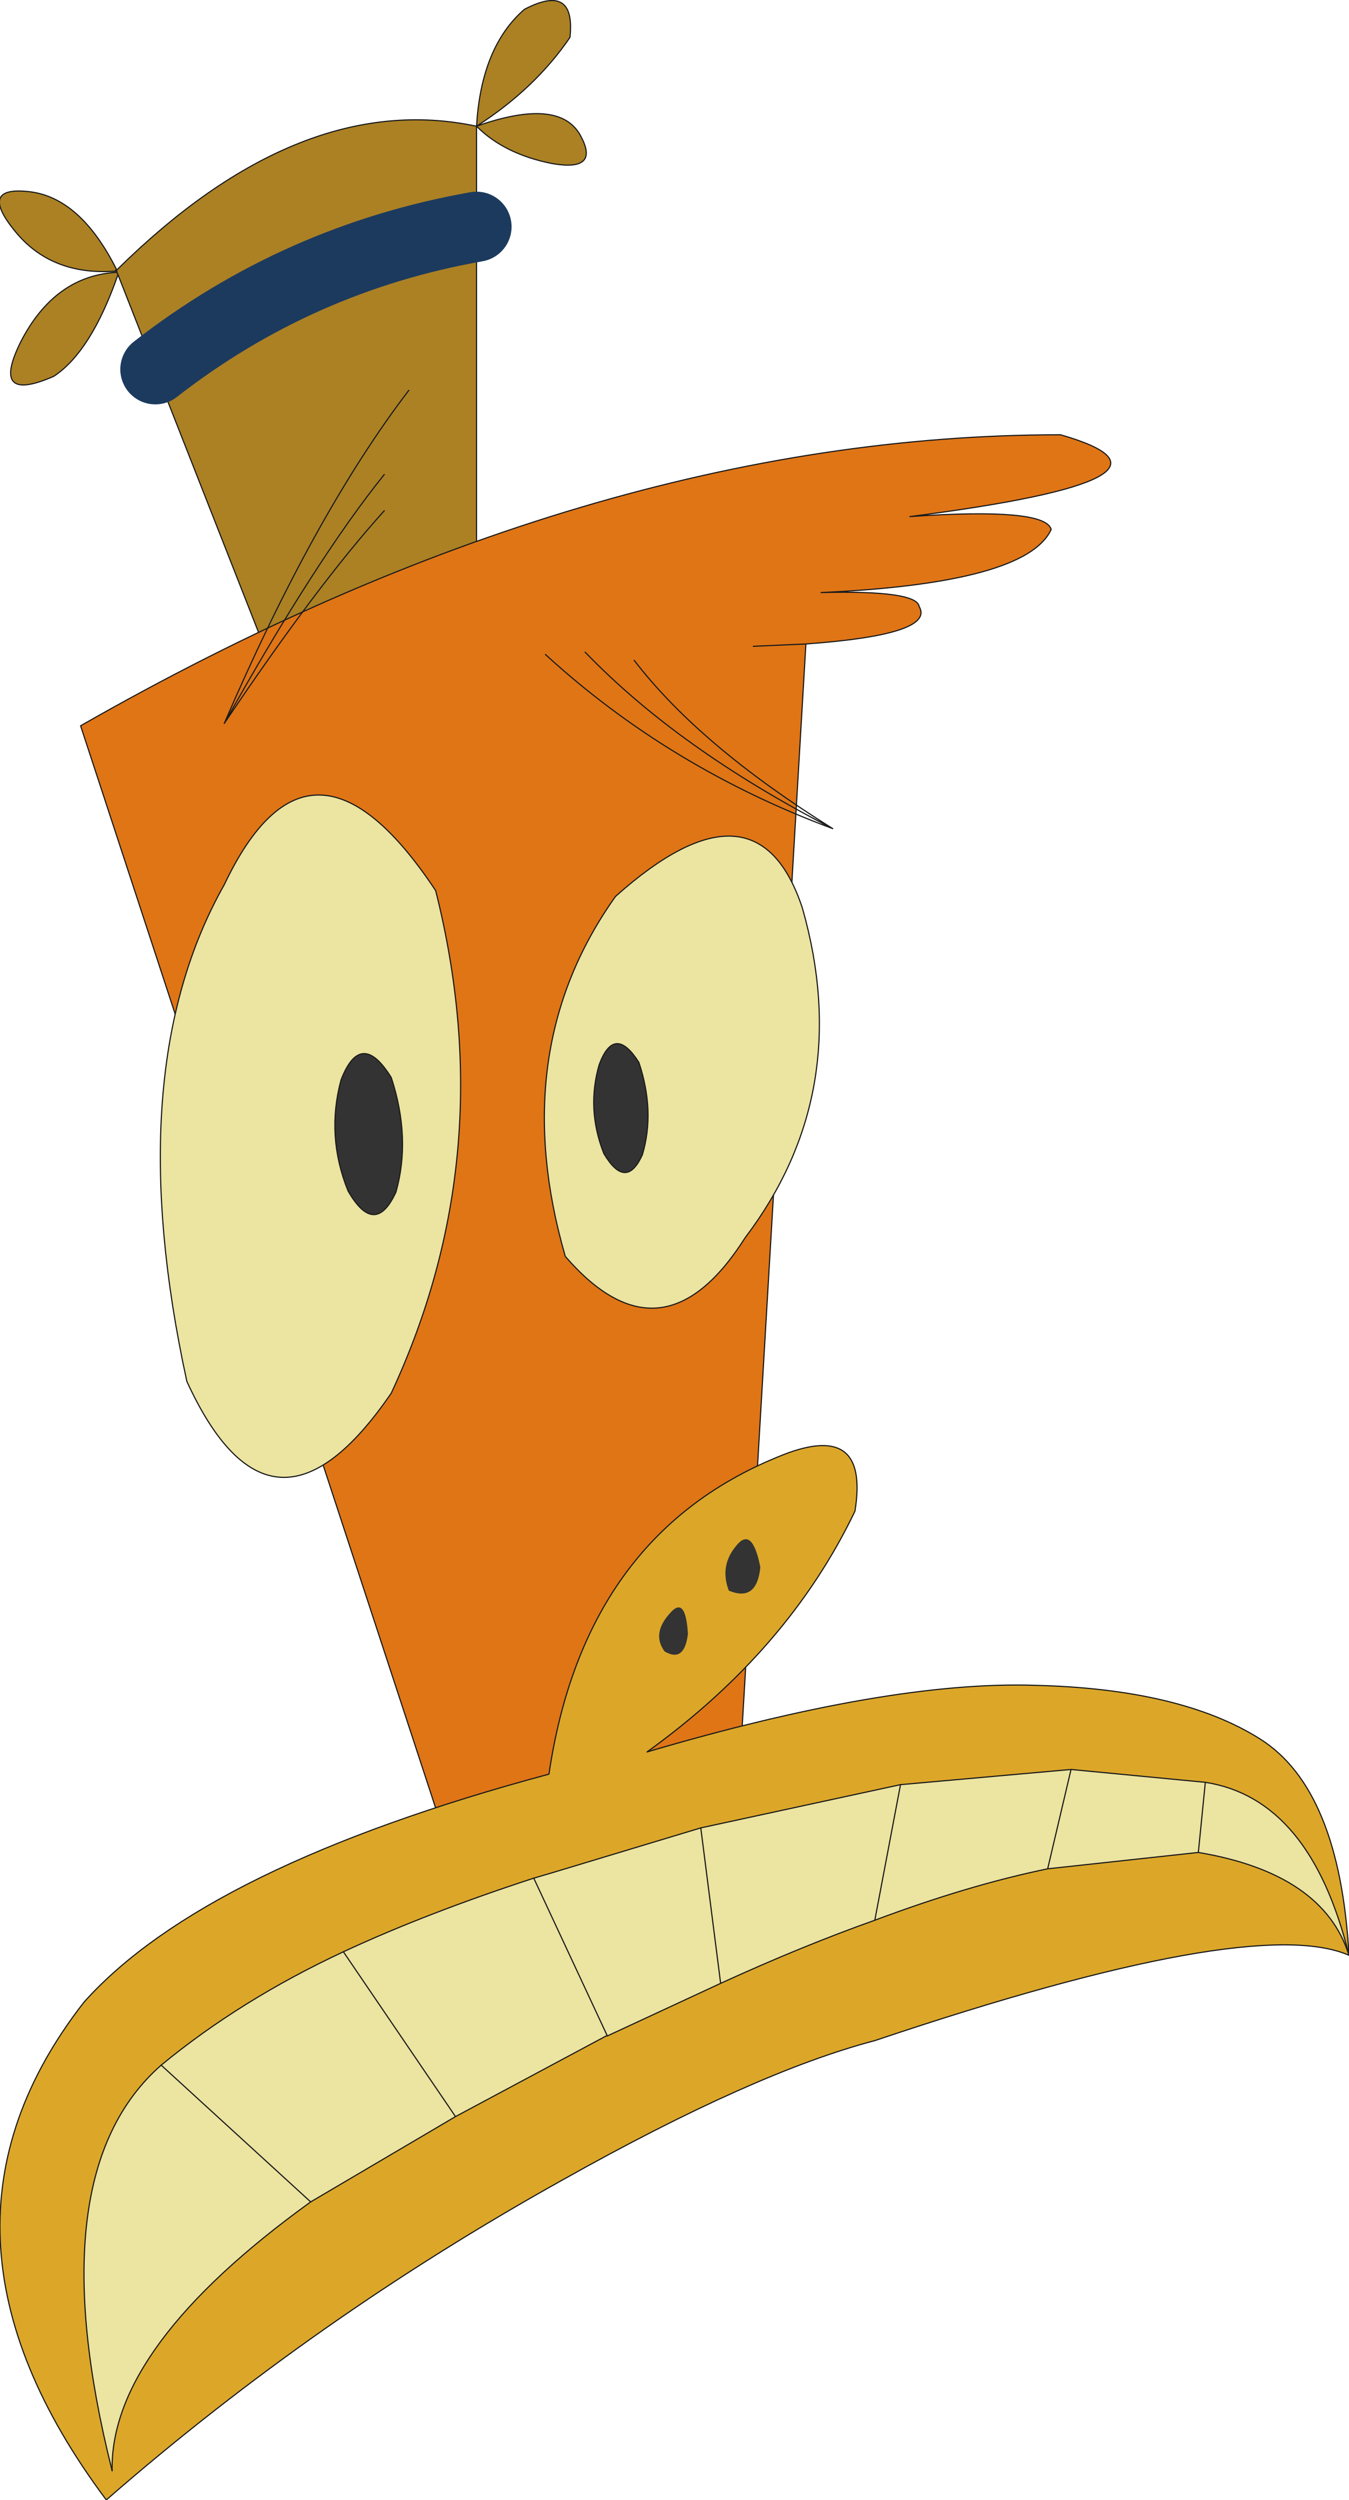
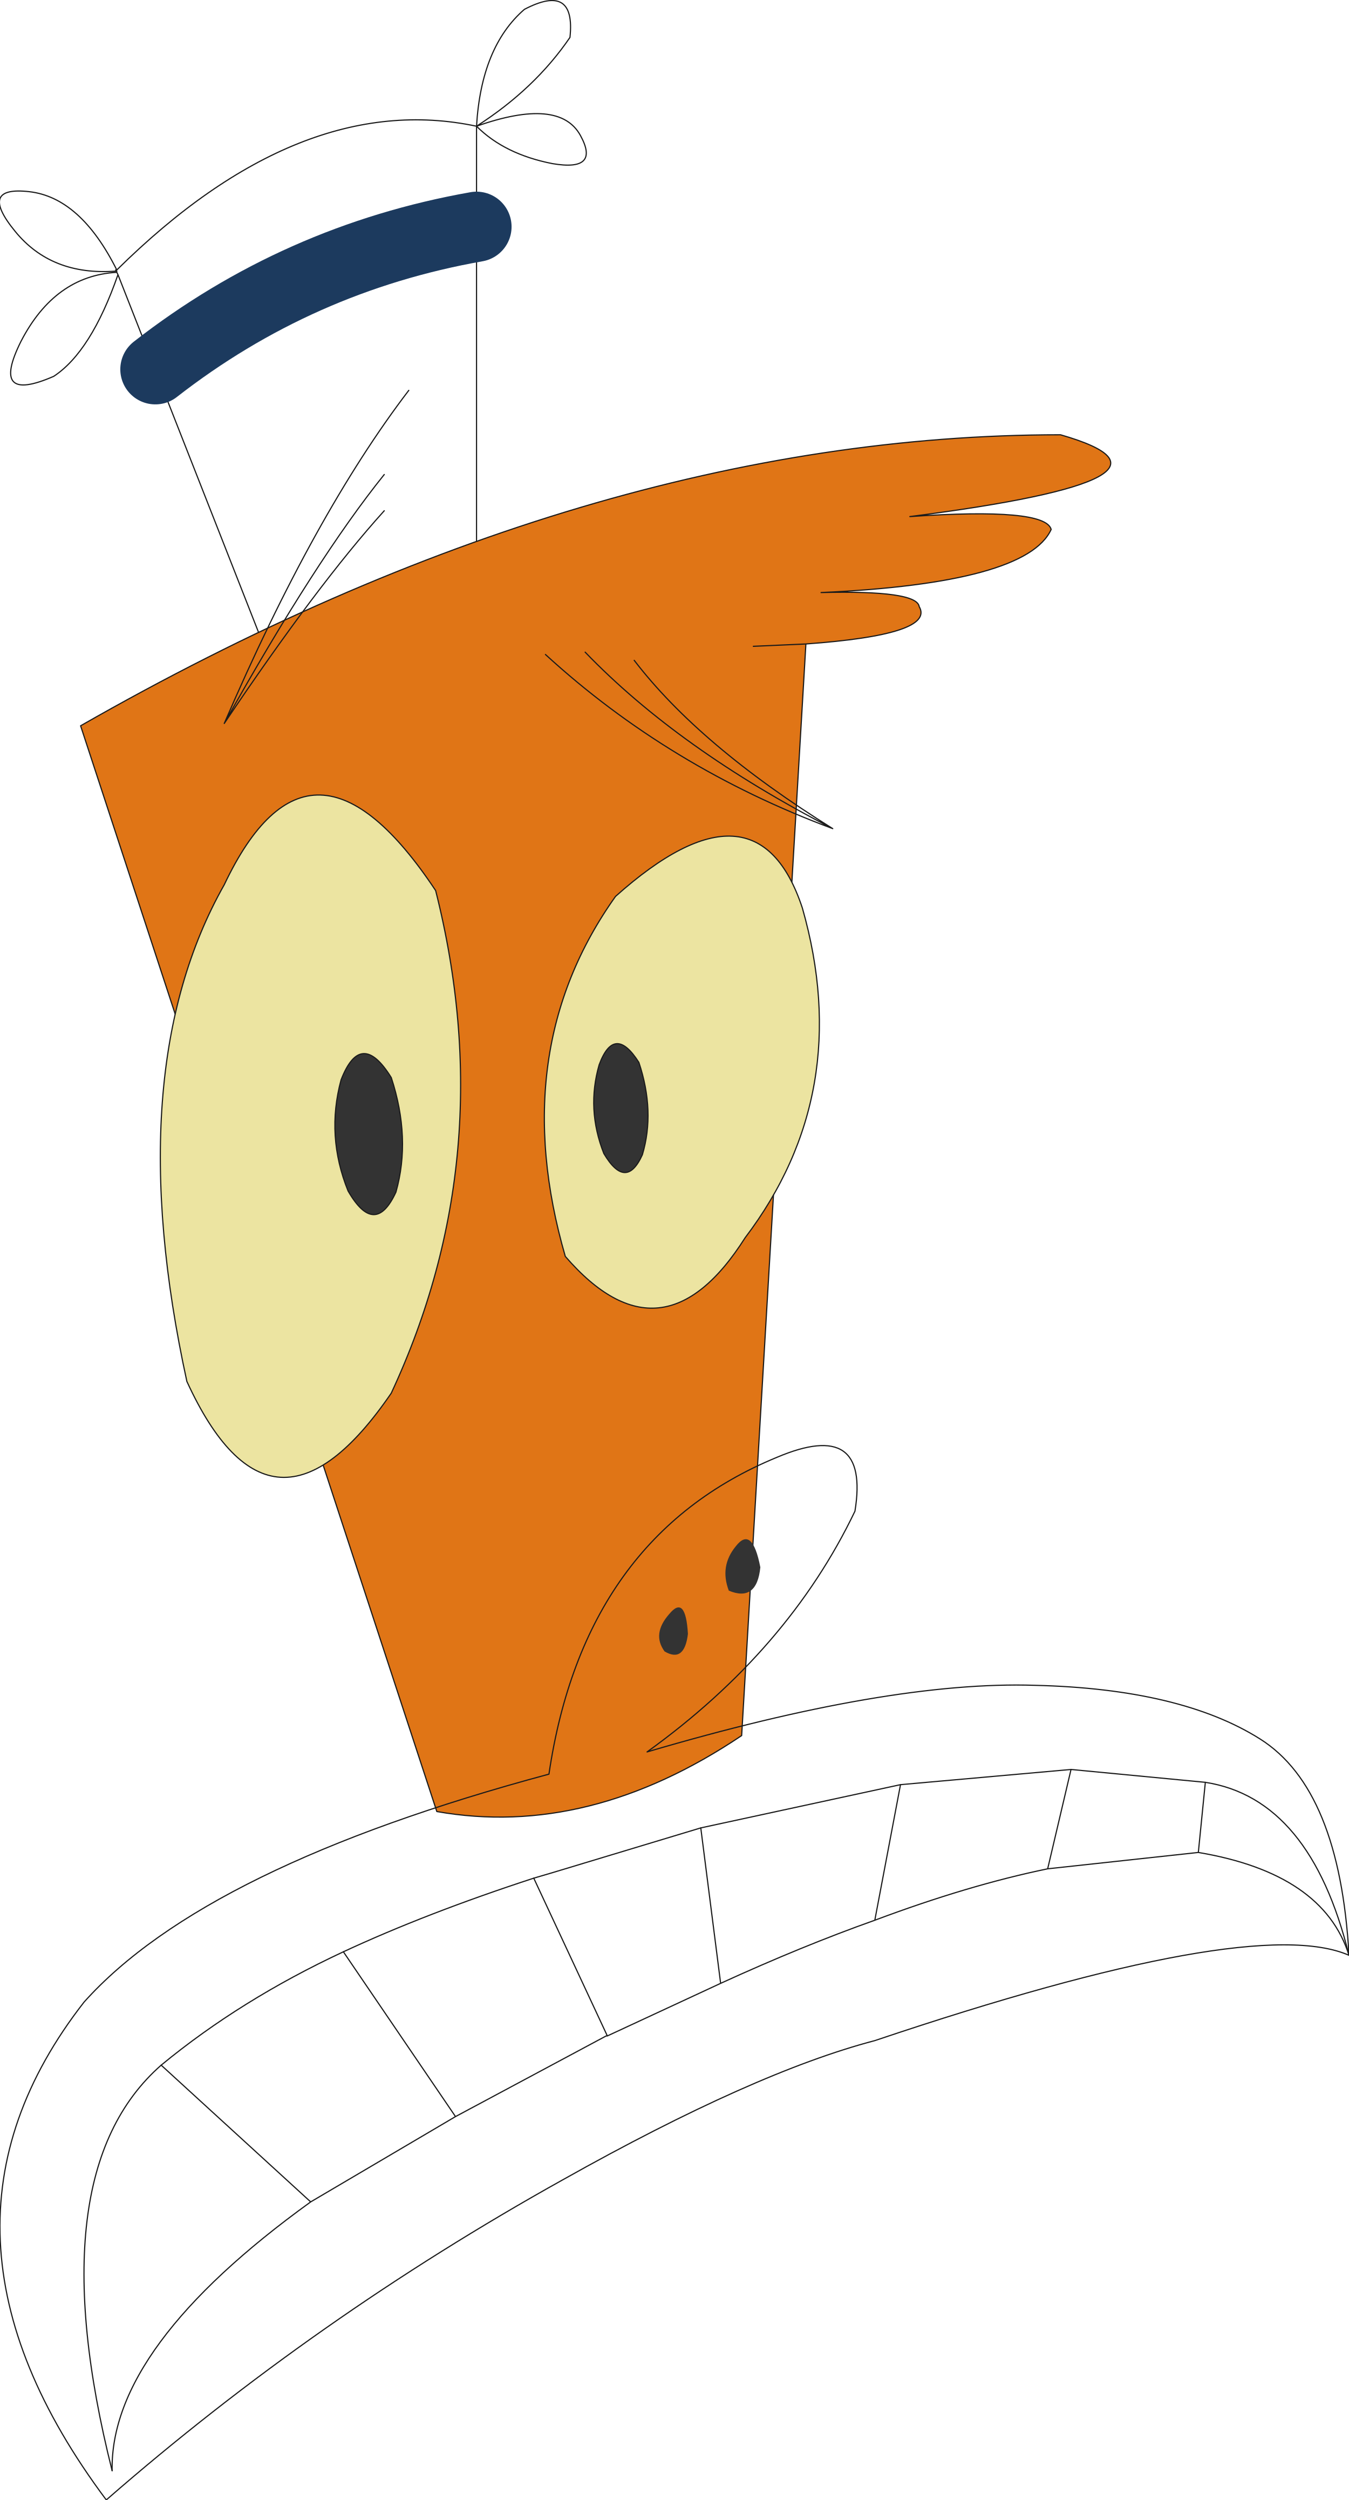
<svg xmlns="http://www.w3.org/2000/svg" height="106.95px" width="57.75px">
  <g transform="matrix(1.0, 0.0, 0.0, 1.0, 29.9, 89.9)">
-     <path d="M-24.95 -78.3 Q-27.7 -78.1 -29.25 -80.0 -30.85 -81.95 -28.65 -81.7 -26.45 -81.45 -24.9 -78.35 -17.05 -86.1 -9.5 -84.5 -9.3 -87.9 -7.45 -89.5 -5.25 -90.65 -5.5 -88.3 -7.0 -86.1 -9.5 -84.5 -5.95 -85.75 -5.05 -84.1 -4.2 -82.55 -6.25 -82.9 -8.3 -83.3 -9.5 -84.5 L-9.5 -63.6 -18.4 -61.75 -24.85 -78.15 Q-26.0 -74.85 -27.6 -73.8 -30.35 -72.6 -29.0 -75.3 -27.55 -78.1 -24.9 -78.25 L-24.85 -78.15 -24.9 -78.25 -24.9 -78.3 -24.95 -78.35 -24.95 -78.3 M-24.9 -78.35 L-24.95 -78.35 -24.9 -78.35" fill="#ac8124" fill-rule="evenodd" stroke="none" />
    <path d="M-24.95 -78.3 Q-27.7 -78.1 -29.25 -80.0 -30.85 -81.95 -28.65 -81.7 -26.45 -81.45 -24.9 -78.35 -17.05 -86.1 -9.5 -84.5 -9.3 -87.9 -7.45 -89.5 -5.25 -90.65 -5.5 -88.3 -7.0 -86.1 -9.5 -84.5 -5.95 -85.75 -5.05 -84.1 -4.2 -82.55 -6.25 -82.9 -8.3 -83.3 -9.5 -84.5 L-9.5 -63.6 -18.4 -61.75 -24.85 -78.15 Q-26.0 -74.85 -27.6 -73.8 -30.35 -72.6 -29.0 -75.3 -27.55 -78.1 -24.9 -78.25 L-24.9 -78.3 -24.95 -78.3 M-24.95 -78.35 L-24.9 -78.35 M-24.9 -78.25 L-24.85 -78.15 M-24.95 -78.35 L-24.9 -78.3 -24.9 -78.25" fill="none" stroke="#1b1b1b" stroke-linecap="round" stroke-linejoin="round" stroke-width="0.05" />
    <path d="M-9.5 -80.2 Q-17.15 -78.85 -23.25 -74.1" fill="none" stroke="#1c3a5e" stroke-linecap="round" stroke-linejoin="round" stroke-width="3.0" />
    <path d="M4.6 -62.35 L1.85 -15.65 Q-4.7 -11.25 -11.2 -12.4 L-26.45 -58.85 Q-4.65 -71.3 15.5 -71.3 21.95 -69.45 9.05 -67.8 14.85 -68.2 15.1 -67.25 14.05 -64.95 5.25 -64.55 9.35 -64.65 9.45 -63.95 10.15 -62.75 4.6 -62.35 L2.35 -62.25 4.6 -62.35" fill="#e07516" fill-rule="evenodd" stroke="none" />
    <path d="M4.6 -62.35 Q10.15 -62.75 9.45 -63.95 9.35 -64.65 5.25 -64.55 14.05 -64.95 15.1 -67.25 14.85 -68.2 9.05 -67.8 21.95 -69.45 15.5 -71.3 -4.65 -71.3 -26.45 -58.85 L-11.2 -12.4 Q-4.7 -11.25 1.85 -15.65 L4.6 -62.35 2.35 -62.25" fill="none" stroke="#1b1b1b" stroke-linecap="round" stroke-linejoin="round" stroke-width="0.05" />
-     <path d="M-25.35 17.05 Q-33.95 5.55 -26.3 -4.25 -21.1 -10.05 -6.4 -14.0 -4.9 -24.15 3.35 -27.55 7.35 -29.25 6.7 -25.25 3.85 -19.3 -2.2 -14.95 8.15 -18.0 14.4 -17.8 20.65 -17.65 24.05 -15.5 27.45 -13.35 27.85 -6.25 23.75 -8.05 7.55 -2.6 2.4 -1.25 -5.8 3.35 -16.4 9.25 -25.35 17.05 M-25.1 15.8 Q-25.2 10.5 -16.6 4.3 L-10.4 0.65 -3.95 -2.8 -3.9 -2.8 0.95 -5.05 Q4.45 -6.65 7.55 -7.75 11.55 -9.25 14.95 -9.95 L21.4 -10.65 Q26.75 -9.75 27.85 -6.25 26.2 -12.95 21.7 -13.65 L15.95 -14.2 8.65 -13.55 0.1 -11.7 -6.2 -9.8 -7.05 -9.55 Q-11.65 -8.05 -15.2 -6.4 -19.6 -4.35 -23.0 -1.55 -28.3 3.1 -25.1 15.8" fill="#dca729" fill-rule="evenodd" stroke="none" />
-     <path d="M27.85 -6.25 Q26.75 -9.75 21.4 -10.65 L14.95 -9.95 Q11.55 -9.25 7.55 -7.75 4.45 -6.65 0.95 -5.05 L-3.9 -2.8 -3.95 -2.8 -10.4 0.65 -16.6 4.3 Q-25.2 10.5 -25.1 15.8 -28.3 3.1 -23.0 -1.55 -19.6 -4.35 -15.2 -6.4 -11.65 -8.05 -7.05 -9.55 L-6.2 -9.8 0.1 -11.7 8.65 -13.55 15.95 -14.2 21.7 -13.65 Q26.2 -12.95 27.85 -6.25 M-16.6 4.3 L-23.0 -1.55 -16.6 4.3 M-15.2 -6.4 L-10.4 0.65 -15.2 -6.4 M-3.9 -2.8 L-7.05 -9.55 -3.9 -2.8 M21.4 -10.65 L21.7 -13.65 21.4 -10.65 M0.1 -11.7 L0.95 -5.05 0.1 -11.7 M15.95 -14.2 L14.95 -9.95 15.95 -14.2 M7.55 -7.75 L8.65 -13.55 7.55 -7.75" fill="#ece4a1" fill-rule="evenodd" stroke="none" />
    <path d="M27.85 -6.25 Q27.45 -13.35 24.05 -15.5 20.65 -17.65 14.4 -17.8 8.15 -18.0 -2.2 -14.95 3.85 -19.3 6.7 -25.25 7.35 -29.25 3.35 -27.55 -4.9 -24.15 -6.4 -14.0 -21.1 -10.05 -26.3 -4.25 -33.95 5.55 -25.35 17.05 M-25.1 15.8 Q-28.3 3.1 -23.0 -1.55 -19.6 -4.35 -15.2 -6.4 -11.65 -8.05 -7.05 -9.55 L-6.2 -9.8 0.1 -11.7 8.65 -13.55 15.95 -14.2 21.7 -13.65 Q26.2 -12.95 27.85 -6.25" fill="none" stroke="#1b1b1b" stroke-linecap="round" stroke-linejoin="round" stroke-width="0.05" />
    <path d="M-25.35 17.05 Q-16.4 9.25 -5.8 3.35 2.4 -1.25 7.55 -2.6 23.75 -8.05 27.85 -6.25 26.75 -9.75 21.4 -10.65 L14.95 -9.95 Q11.55 -9.25 7.55 -7.75 4.45 -6.65 0.95 -5.05 L-3.9 -2.8 -3.95 -2.8 -10.4 0.65 -16.6 4.3 Q-25.2 10.5 -25.1 15.8 M8.65 -13.55 L7.55 -7.75 M14.95 -9.95 L15.95 -14.2 M0.95 -5.05 L0.1 -11.7 M21.7 -13.65 L21.4 -10.65 M-7.05 -9.55 L-3.9 -2.8 M-10.4 0.65 L-15.2 -6.4 M-23.0 -1.55 L-16.6 4.3" fill="none" stroke="#1b1b1b" stroke-linecap="round" stroke-linejoin="round" stroke-width="0.05" />
    <path d="M2.0 -36.95 Q-1.55 -31.35 -5.7 -36.15 -8.25 -44.95 -3.55 -51.55 2.5 -56.95 4.45 -51.05 6.7 -43.15 2.0 -36.95 M-11.25 -51.8 Q-8.4 -40.5 -13.15 -30.3 -18.25 -22.85 -21.9 -30.8 -24.8 -44.1 -20.3 -52.05 -16.6 -59.85 -11.25 -51.8" fill="#ece4a1" fill-rule="evenodd" stroke="none" />
    <path d="M2.0 -36.95 Q-1.55 -31.35 -5.7 -36.15 -8.25 -44.95 -3.55 -51.55 2.5 -56.95 4.45 -51.05 6.7 -43.15 2.0 -36.95" fill="none" stroke="#1b1b1b" stroke-linecap="round" stroke-linejoin="round" stroke-width="0.05" />
    <path d="M-11.25 -51.8 Q-8.4 -40.5 -13.15 -30.3 -18.25 -22.85 -21.9 -30.8 -24.8 -44.1 -20.3 -52.05 -16.6 -59.85 -11.25 -51.8 M-13.45 -68.05 Q-16.3 -64.9 -20.3 -58.95 -16.45 -67.9 -12.4 -73.2 M-13.45 -69.6 Q-16.35 -66.0 -20.3 -58.95 M-4.85 -62.0 Q-0.85 -57.85 5.75 -54.45 0.05 -58.0 -2.75 -61.65 M5.75 -54.45 Q-1.25 -57.05 -6.55 -61.9" fill="none" stroke="#1b1b1b" stroke-linecap="round" stroke-linejoin="round" stroke-width="0.05" />
    <path d="M1.6 -23.75 Q2.3 -24.65 2.65 -22.85 2.5 -21.35 1.3 -21.85 0.9 -22.9 1.6 -23.75 M-2.55 -44.45 Q-1.85 -42.35 -2.4 -40.5 -3.1 -38.95 -4.05 -40.55 -4.8 -42.45 -4.25 -44.35 -3.6 -46.1 -2.55 -44.45 M-13.15 -43.8 Q-12.3 -41.2 -12.95 -38.9 -13.85 -36.95 -15.0 -38.95 -15.95 -41.3 -15.3 -43.7 -14.45 -45.9 -13.15 -43.8 M-1.25 -20.85 Q-0.55 -21.7 -0.45 -20.0 -0.6 -18.75 -1.45 -19.25 -2.0 -20.0 -1.25 -20.85" fill="#333333" fill-rule="evenodd" stroke="none" />
    <path d="M-2.55 -44.45 Q-1.85 -42.35 -2.4 -40.5 -3.1 -38.95 -4.05 -40.55 -4.8 -42.45 -4.25 -44.35 -3.6 -46.1 -2.55 -44.45 M-13.15 -43.8 Q-12.3 -41.2 -12.95 -38.9 -13.85 -36.95 -15.0 -38.95 -15.95 -41.3 -15.3 -43.7 -14.45 -45.9 -13.15 -43.8" fill="none" stroke="#1b1b1b" stroke-linecap="round" stroke-linejoin="round" stroke-width="0.05" />
  </g>
</svg>